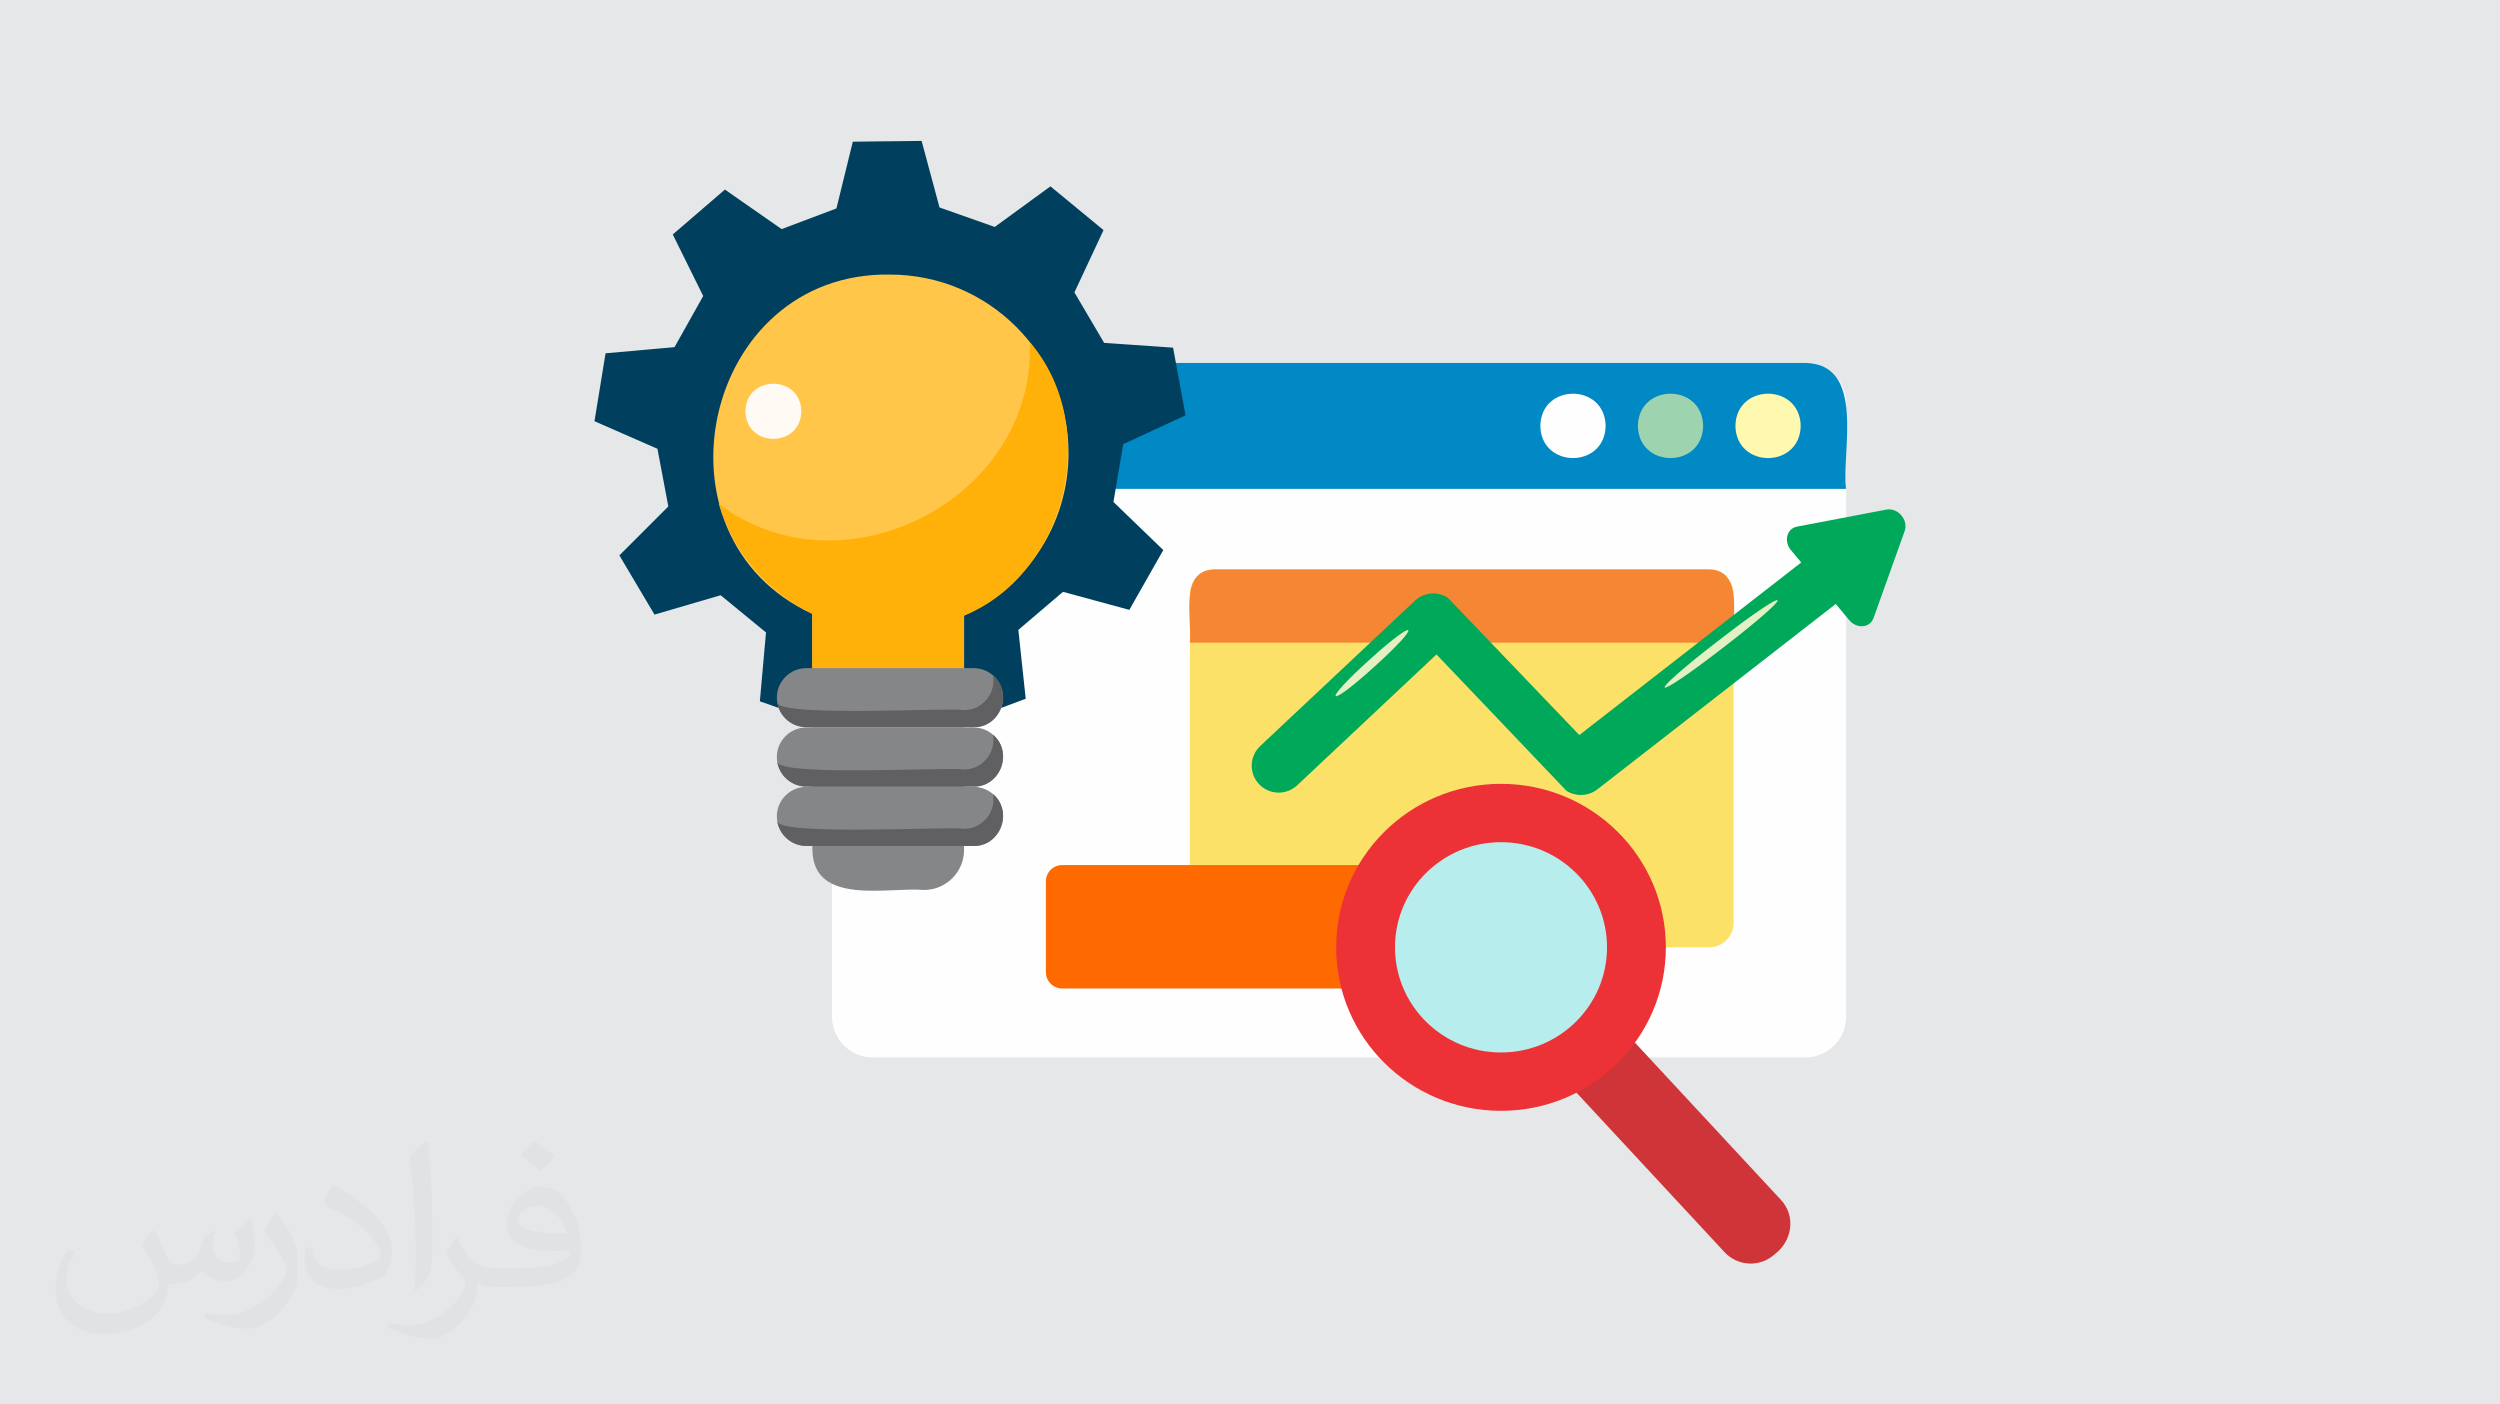
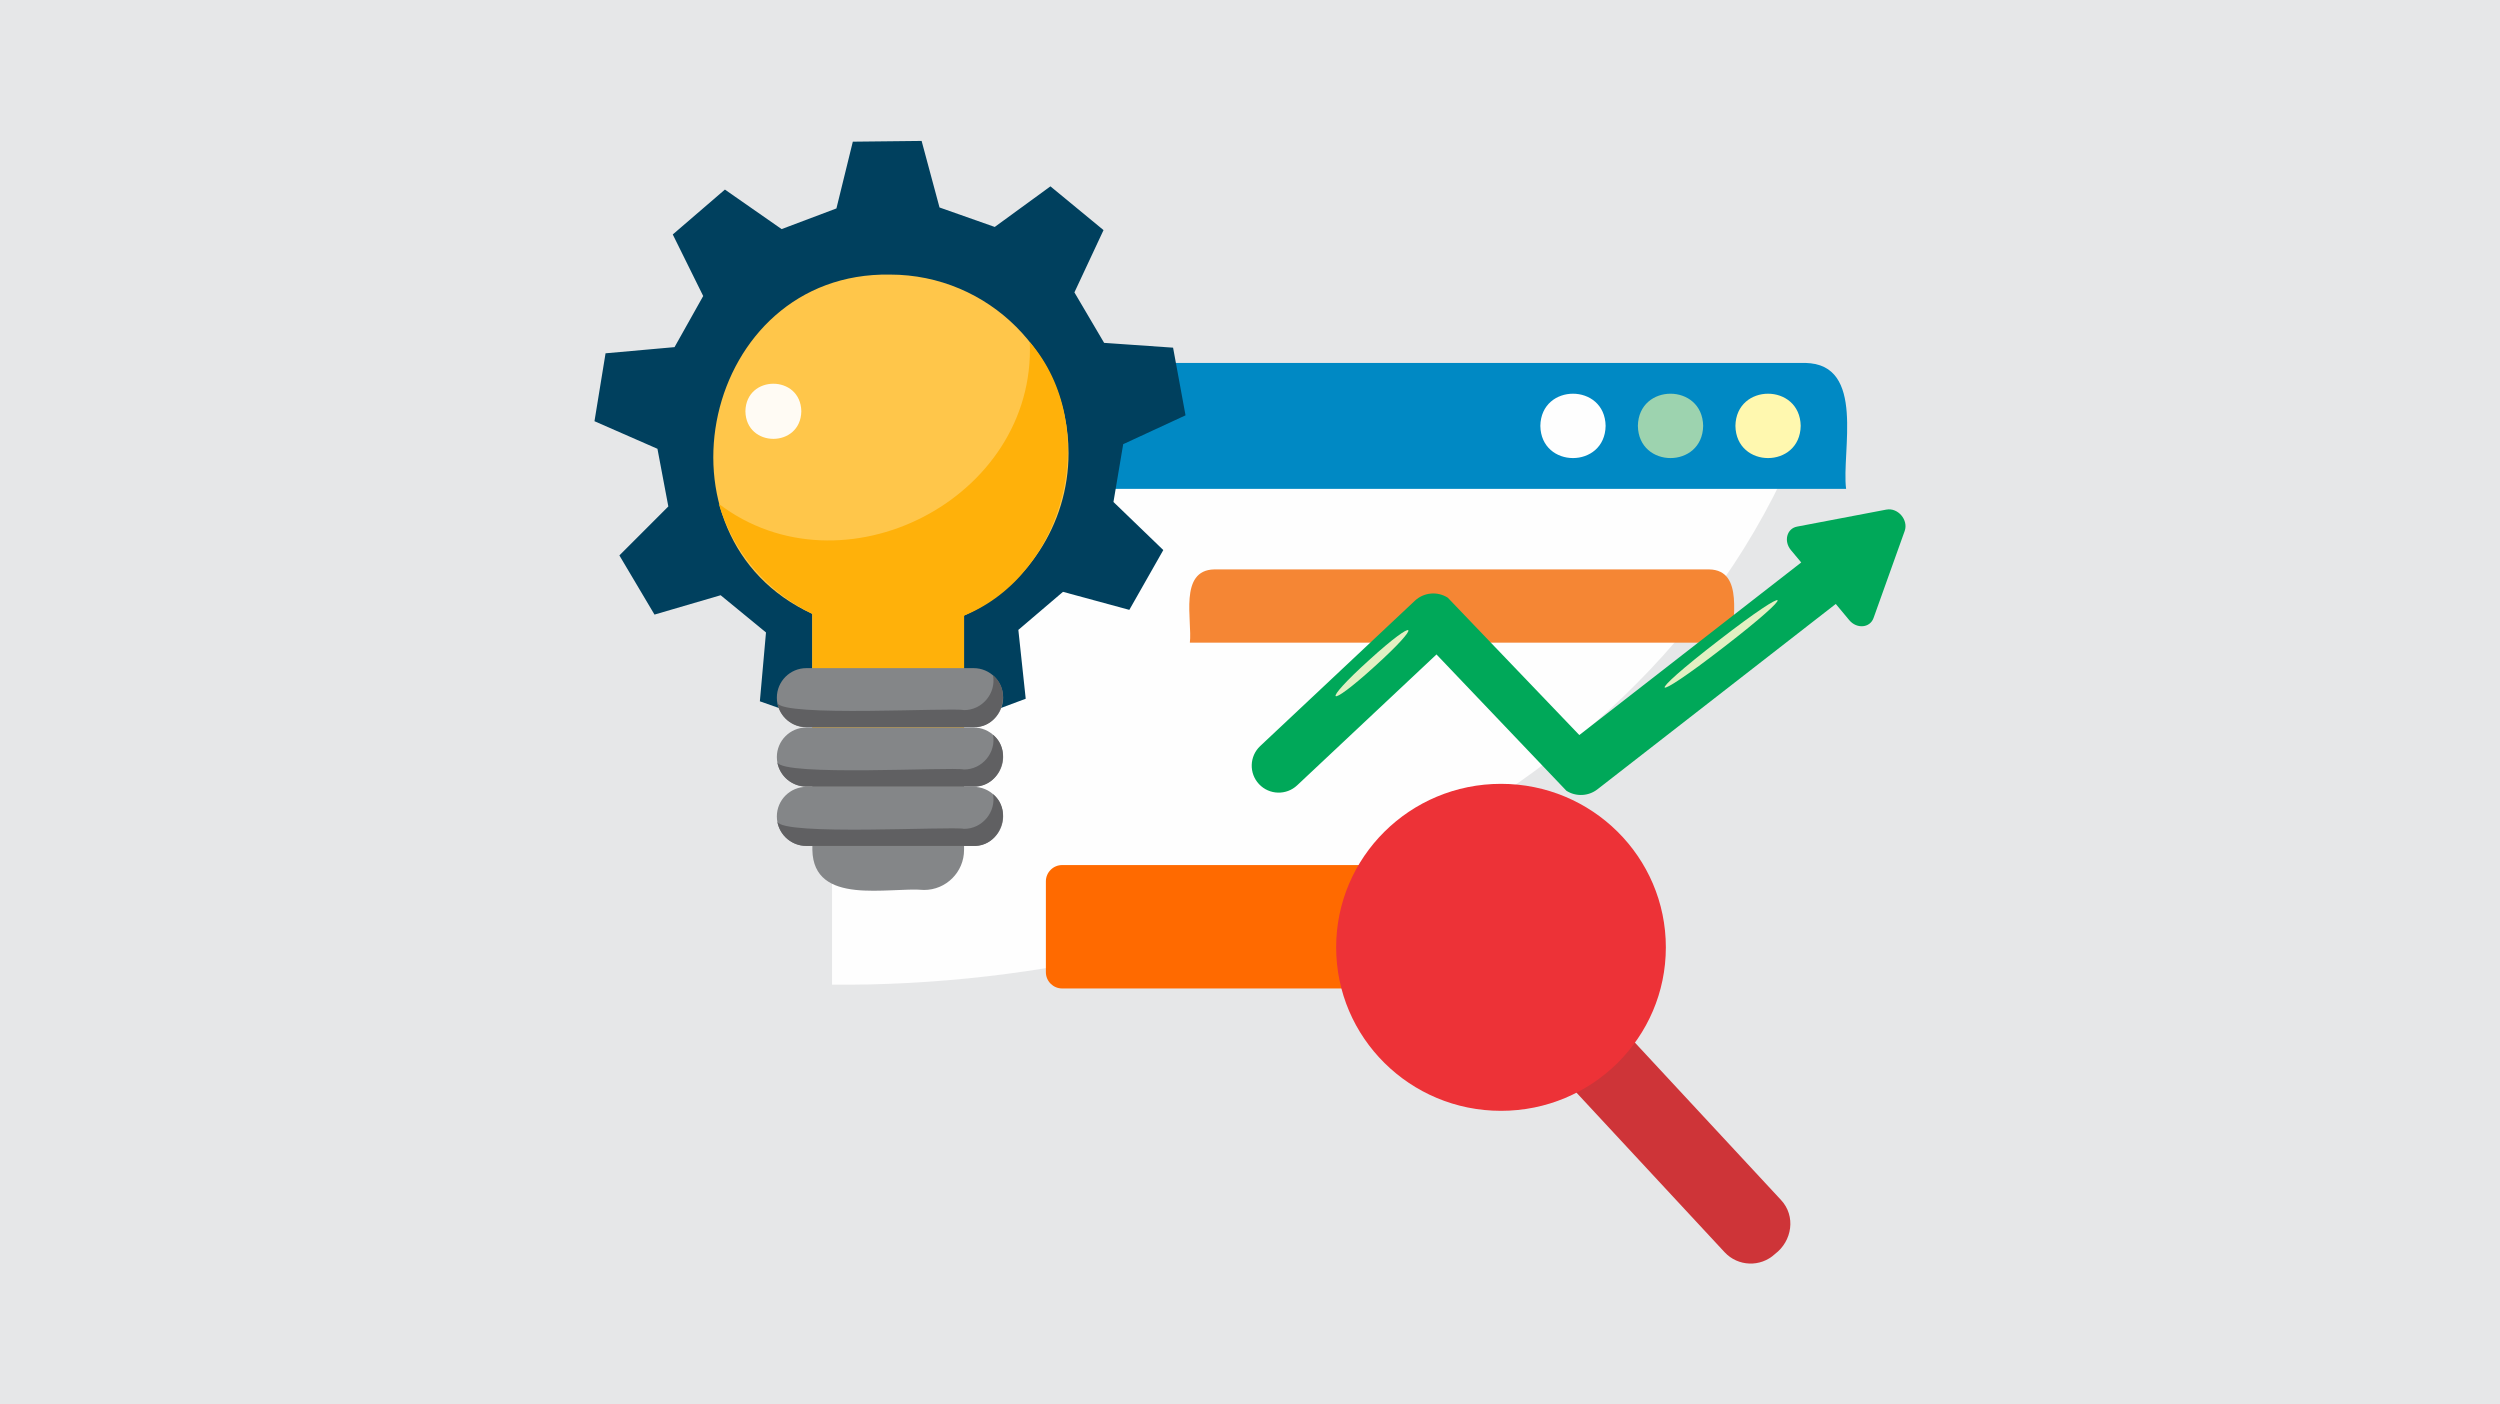
<svg xmlns="http://www.w3.org/2000/svg" xml:space="preserve" width="94.192mm" height="52.917mm" version="1.1" style="shape-rendering:geometricPrecision; text-rendering:geometricPrecision; image-rendering:optimizeQuality; fill-rule:evenodd; clip-rule:evenodd" viewBox="0 0 9404.92 5283.66">
  <defs>
    <style type="text/css">
   
    .fil23 {fill:#B7EDEC}
    .fil0 {fill:#E6E7E8}
    .fil22 {fill:#ED3237}
    .fil7 {fill:#00405E;fill-rule:nonzero}
    .fil4 {fill:#0089C4;fill-rule:nonzero}
    .fil18 {fill:#00A859;fill-rule:nonzero}
    .fil10 {fill:#2E0F07;fill-rule:nonzero}
    .fil15 {fill:#606062;fill-rule:nonzero}
    .fil11 {fill:#848688;fill-rule:nonzero}
    .fil5 {fill:#9DD3AF;fill-rule:nonzero}
    .fil21 {fill:#CE3438;fill-rule:nonzero}
    .fil19 {fill:#E2F0C2;fill-rule:nonzero}
    .fil17 {fill:#F58634;fill-rule:nonzero}
    .fil16 {fill:#FCE169;fill-rule:nonzero}
    .fil9 {fill:#FDED99;fill-rule:nonzero}
    .fil8 {fill:#FEF6CC;fill-rule:nonzero}
    .fil3 {fill:#FEFEFE;fill-rule:nonzero}
    .fil20 {fill:#FF6A00;fill-rule:nonzero}
    .fil14 {fill:#FFB10A;fill-rule:nonzero}
    .fil12 {fill:#FFC64A;fill-rule:nonzero}
    .fil6 {fill:#FFF8AF;fill-rule:nonzero}
    .fil13 {fill:#FFFBF4;fill-rule:nonzero}
    .fil1 {fill:#2B2A29;fill-opacity:0}
    .fil2 {fill:#373435;fill-opacity:0.031}
   
  </style>
  </defs>
  <g id="Layer_x0020_1">
    <polygon class="fil0" points="-0,0 9404.92,0 9404.92,5283.66 -0,5283.66 " />
    <path class="fil1" d="M302.33 5283.66l-34.17 0 -11.8 0 -52.85 0 -55.68 0 -47.53 0 -0.03 0 -0.01 0 -61.79 0 -38.48 0 0 -27.52 0 -24.27 0 -55.46 0 -2.49 0 -9.85 0 -41.95 0 -0.78 0 -22.55 0 -28.02 0 -4.59 0 -0.01 0 -0.69 0 -9.35 0 -46.18 0 -33.75 0 -20.05 0 -13.52 0 -1.43 0 -12.85 0 -46.62 0 -0.71 0 -9.99 0 -0.01 0 -11.43 0 -39.76 0 -4.87 0 -6.3 0 -57.2 0 -14.48 0 -4.8 0 -5.05 0 -44.85 0 -0.79 0 -7.53 0 -2.67 0 -0.05 0 -41.07 0 -20.12 0 -1.09 0 -2.22 0 -0.01 0 -13.17 0 -63.38 0 -2.39 0 -0.01 0 -43.85 0 -0.03 0 -1.14 0 -0.76 0 -5.85 0 -4.64 0 -0.03 0 -5.62 0 -6.95 0 -1.35 0 -7.68 0 -12.95 0 -27.68 0 -5.95 0 -0.05 0 -9.71 0 -65.08 0 -0.04 0 -0.45 0 -0.01 0 -0.46 0 -0.07 0 -8.03 0 -0.94 0 -15.1 0 -31.32 0 -18.63 0 -15.48 0 -0.01 0 -17.94 0 -20.15 0 -0.03 0 -9.99 0 -7.63 0 -20.64 0 -74.12 0 -5.91 0 -1.07 0 -0.16 0 -0.04 0 -12.34 0 -18.56 0 -16 0 -47.29 0 -88.71 0 -17.99 0 -0.01 0 -7.72 0 -9.9 0 -39.95 0 -0.02 0 -15.09 0 -30.65 0 -6.95 0 -50.5 0 -7.92 0 -31.29 0 -57.61 0 -19.94 0 -1.58 0 -0.11 0 -17.65 0 -30.56 0 -40.87 0 -60.08 0 -23.22 0 -6.75 0 -0.04 0 -137.99 0 -2.38 0 -8.11 0 -0.03 0 -0.01 0 -72.69 0 -15.36 0 -13.81 0 -4.26 0 -30.21 0 -0.01 0 -8.02 0 -2.72 0 -20.26 0 -21.39 0 -14.36 0 -0.02 0 -17.52 0 -0.02 0 -1.53 0 -41.9 0 -14.78 0 -14.21 0 -29.06 0 -47.2 0 -61.12 0 -16.31 0 -4 0 -0.03 0 -17.13 0 -0.53 0 -15.83 0 -20.92 0 -51.75 0 -58.65 0 -107.08 0 -17.19 0 -55.08 0 -197.52 0 -18.31 0 -56.92 2727.12 -1491.61 -18.31 15.77 -15.9 13.67 -13.81 11.9 -12.09 10.4 -10.7 9.22 -9.68 8.32 -8.98 7.73 -8.63 7.43 -8.63 7.44 -8.98 7.73 -9.68 8.32 -10.7 9.22 -12.09 10.4 -13.81 11.9 -15.9 13.67 -18.31 15.77 7.71 15.6 669.65 -364.64 -61.69 251.14 -524.51 282.27 23.34 47.21 -8.28 14.76 -7.66 13.66 -7.14 12.73 -6.7 11.93 -6.34 11.31 -6.08 10.84 -5.91 10.53 -5.82 10.36 -5.81 10.37 -5.91 10.53 -6.08 10.84 -6.34 11.31 -6.7 11.93 -7.14 12.73 -7.66 13.66 -8.28 14.76 -280.02 149.07 -0.31 1.88 -1.84 11.23 -1.91 11.69 -2.05 12.59 -2.28 13.94 -2.58 15.75 -0.3 1.82 808.4 -428.85 -49.39 26.72 -46.13 30.76 -42.82 34.47 -39.42 37.88 -35.98 40.96 -26.73 36.02 1137.44 -600.74 -209.53 152.72 -520.02 274.03 36.96 -8.84 68.42 -8.65 64.98 -0.66 61.43 6.8 57.75 13.74 53.98 20.13 50.06 26.01 46.05 31.35 41.91 36.17 37.66 40.45 33.3 44.21 4.26 7.02 95.06 -48.72 0.03 0 0.02 0.01 0.08 54.75 -4.14 53.36 -8.2 51.89 -10.85 45.32 10.92 40.21 9.72 55.07 4.65 55.66 -0.53 55.71 -5.82 55.24 -11.24 54.24 -9.81 30.83 37.99 0 338.63 -168.15 234.49 -108.49 -557.36 276.63 1238.49 0 711.3 -340.95 20.57 -9.46 21.96 -5.67 22.65 -1.89 22.66 1.89 21.95 5.68 20.57 9.46 18.47 13.24 15.7 17.01 12.21 20.81 8.05 24.57 1.15 10.25 180.99 -85.9 20.57 -9.46 21.96 -5.67 22.65 -1.89 22.66 1.89 21.96 5.68 20.56 9.46 18.48 13.24 15.7 17.01 12.22 20.81 8.05 24.57 1.07 9.48 181.11 -85.12 20.57 -9.46 21.95 -5.67 22.66 -1.89 22.65 1.89 21.96 5.68 20.56 9.46 18.48 13.24 15.7 17.01 12.22 20.81 8.05 24.57 3.18 28.37 -3.19 28.38 -8.05 24.59 -12.22 20.81 -15.7 17.02 -18.47 13.24 -287.14 132.9 515.56 0 -663.54 302.95 122.01 0 343.7 -156.41 -10.56 7.66 -7.79 10.15 -4.83 12.01 -1.73 13.24 1.56 13.83 4.99 13.79 8.6 13.12 38.77 46.49 -252.73 196.57 -0.15 5.12 -0.55 12.17 159.29 -71.46 -11.74 5.39 -18.25 10.67 -24.7 16.04 -31.1 21.47 -37.44 26.98 -37.01 27.58 0 50.65 0.04 0.58 -0.04 0.02 0 25.54 384.33 -171.27 50.67 60.89 11.5 10.94 12.83 7.43 13.48 3.95 13.47 0.55 12.76 -2.8 -499.04 220.66 0 898.52 -1.87 18.42 -5.36 17.18 -8.48 15.57 -11.22 13.59 -13.58 11.21 -15.58 8.48 -929.55 387.25 10.93 3.09 19.29 4.41 19.64 3.48 19.96 2.51 20.26 1.53 20.52 0.52 20.52 -0.52 20.26 -1.53 19.96 -2.51 19.64 -3.48 19.29 -4.41 18.92 -5.33 18.53 -6.22 18.11 -7.08 -119.96 49.66 125.03 0 285.77 -117.91 -127.03 117.91 826.42 0 15.63 -0.79 15.17 -2.32 14.65 -3.77 14.04 -5.14 -768.67 308.66 404.76 436.01 9.84 9.58 10.54 8.38 11.15 7.17 11.68 5.97 12.11 4.75 12.44 3.53 12.67 2.32 12.82 1.1 12.86 -0.14 12.82 -1.36 12.66 -2.6 12.43 -3.83 -1404.4 538.18 -225.71 0 -1431.52 0 -27.01 0 -484.18 0 -172.96 0 -243.4 0 -114.29 0 -208.21 0 -39.65 0 -87.35 0 -2.72 0 -713.66 0 -178.13 0 -571.22 0 -0.06 0 -96.1 0 -59.01 0 -179.6 0 -57.39 0 -32.89 0zm3717.45 -3579.1l0 0z" />
-     <path class="fil2" d="M578.49 4627.69c17.95,27.21 29.6,53.36 40.96,82.43 8.45,16.91 12.93,48.09 52.57,48.09 11.61,0 28.28,-3.42 43.06,-11.61 16.63,-8.73 29.32,-21.94 35.94,-42l15.85 -53.36 38.57 -19.02 2.64 2.64c-5.27,20.09 -6.59,39.36 -6.59,54.43 0,44.63 38.57,61.56 69.22,61.56 17.95,0 34.09,-8.73 34.09,-25.11 0,-21.13 -8.98,-57.06 -20.62,-89.29 17.95,-17.95 35.94,-35.94 56.53,-50.47l3.17 1.6c8.98,38.04 14,75.56 14,100.66 0,24.57 -10.83,51.79 -19.81,69.49 -18.49,34.87 -51.25,62.62 -90.87,62.62 -30.1,0 -63.65,-15.07 -86.66,-43.06l-1.32 0c-21.66,26.96 -55.22,51.25 -108.86,51.25l-16.63 0c-2.64,35.41 -10.29,60.49 -21.94,82.95 -31.95,62.34 -126.81,106.47 -216.1,106.47 -124.17,0 -186.51,-71.59 -186.51,-166.96 0,-58.91 19.27,-113.6 48.88,-152.42l24.29 10.04c-18.49,35.41 -30.91,68.68 -30.91,101.45 0,89.29 72.66,131.83 156.4,131.83 77.68,0 173.83,-49.41 191.28,-106.72 -6.59,-62.62 -30.1,-91.93 -66.04,-148.99 10.83,-19.02 24.83,-38.04 42.28,-58.38l3.17 0 0 0 0 0 -0.02 -0.09zm1432.13 -336.04c26.15,16.39 51.79,35.66 76.87,57.85 -14,19.81 -31.45,37.79 -53.11,53.64 -25.11,-20.34 -50.19,-37.79 -75.84,-56.27 17.42,-19.55 34.62,-38.29 52.04,-55.22l0 0 0 0 0 0 0 0 0 0 0.03 0zm13.47 244.11c-42.28,0 -76.87,27.75 -76.87,48.34 0,44.13 84.53,57.85 185.72,57.31 -12.68,-51.79 -57.06,-105.68 -108.86,-105.68l0.01 0.03zm-94.86 236.19c54.96,0 103.04,-1.6 139.74,-10.83 40.96,-10.29 75.56,-30.91 75.56,-45.17 0,-3.7 0,-8.19 -1.32,-11.89 -22.98,2.11 -49.41,2.11 -72.38,2.11 -74.49,0 -131.55,-16.91 -154.02,-58.66 -5.55,-11.61 -9.51,-24.57 -9.51,-39.36 0,-40.43 17.42,-79.79 48.09,-107 25.61,-22.45 53.89,-36.44 82.67,-36.44 52.04,0 93.51,41.75 122.57,107.54 15.85,35.94 26.68,77.4 26.68,129.72 0,34.87 -9.51,64.19 -31.17,85.85 -40.43,39.11 -114.92,53.89 -229.04,53.89l-51.79 0 0 0 -13.47 0c-28.28,0 -48.62,-5.02 -64.72,-17.42l-2.64 0c0.79,6.59 1.32,12.93 1.32,19.02 0,25.61 -8.45,58.38 -25.61,84.53 -50.72,75.3 -105.68,108.04 -153.24,108.04 -48.09,0 -107,-18.49 -160.11,-42.54l9.51 -18.49c17.17,7.13 40.96,11.89 73.7,11.89 85.85,0 198.66,-82.43 212.66,-163 -3.17,-6.59 -8.98,-15.32 -17.17,-24.57 -25.11,-29.85 -40.96,-54.68 -55.75,-80.83 12.68,-25.11 24.29,-45.17 35.13,-63.4l4.49 -0.53c36.72,74.77 69.99,117.55 144.23,117.55l11.61 0 0 0 53.89 0 0 0 0 0 0 0 0 0 0 0 0.09 0.01zm-371.98 79c6.34,-34.34 6.87,-72.91 6.87,-108.86l0 -53.36c0,-99.6 -12.68,-244.36 -22.98,-338.68 17.95,-19.27 43.06,-42 62.87,-57.31l5.81 1.6c13.47,118.62 16.63,256 16.63,383.06 0,33.3 -1.32,65.79 -4.49,89.55 -1.85,30.1 -19.27,52.83 -56.53,87.7l-8.19 -3.7zm-382.8 -157.19c1.85,46.77 24.83,83.49 105.15,83.49 49.93,0 92.19,-12.93 138.96,-35.13 8.45,-3.7 12.93,-8.73 12.93,-12.93 0,-29.32 -22.45,-68.15 -60.23,-103.55 -36.72,-33.3 -85.34,-62.62 -130.76,-82.18 -15.6,-6.59 -20.62,-13.47 -20.62,-20.09 0,-13.47 17.95,-41.75 32.77,-62.09l5.02 -0.53c52.04,27.21 110.17,67.64 153.24,112.53 39.11,41.47 63.4,83.49 63.4,129.19 0,33.81 -10.29,65.51 -26.96,95.11 -57.06,28.79 -117.83,50.72 -178.06,50.72 -73.17,0 -123.1,-34.34 -123.1,-114.92 0,-8.73 0,-22.19 3.17,-39.64l25.11 0 0 0 0 0 0 0 0 0 0 0 -0.02 0zm-132.37 -132.9l45.45 73.45c16.63,27.21 32.23,56.81 32.23,103.55l0 59.7c0,48.34 -30.91,100.13 -80.83,151.38 -39.11,34.62 -73.7,49.41 -105.68,49.41 -47.55,0 -101.98,-14.79 -164.85,-41.75l7.13 -18.49c19.81,5.27 42.79,9.77 71.06,9.77 90.36,-0.53 182.8,-66.57 225.08,-147.15 5.02,-9.26 6.87,-17.95 6.87,-24.04 0,-9.26 -5.02,-19.55 -8.98,-28.79 -22.98,-43.31 -48.62,-82.95 -76.87,-119.68 14.79,-23.25 29.6,-45.7 45.7,-67.9l3.7 0.53 0 0 0 0 0 0 0 0 0 0 -0.02 0.01z" />
    <g id="_2762734530448">
-       <path class="fil3" d="M6792.19 3977.97l-3509.35 0c-84.38,0 -152.78,-68.46 -152.78,-152.81l0 -2307.11c0,-84.38 68.42,-152.79 152.78,-152.79l3509.35 0c84.41,0 152.81,68.38 152.81,152.79l0 2307.11c0,84.33 -68.42,152.81 -152.81,152.81z" />
      <path class="fil3" d="M3282.84 1365.26c-84.38,0 -152.78,68.38 -152.78,152.78l0 2186.32c1535.9,12.75 3276.17,-743.95 3733.86,-2321.28 -21.38,-11.37 -45.8,-17.84 -71.73,-17.84l-3509.35 0 0 0.02 0 0z" />
      <path class="fil4" d="M6944.98 1839.12l-3814.94 0c17.84,-139.97 -74.64,-469.47 152.79,-473.85 0,0 3509.35,0 3509.35,0 227.64,4.64 134.92,333.37 152.8,473.85l0.01 0z" />
      <path class="fil3" d="M6040.3 1602.17c-2.77,161.43 -242.84,161.43 -245.58,0 2.77,-161.4 242.86,-161.35 245.58,0z" />
      <path class="fil5" d="M6407.23 1602.17c-2.77,161.43 -242.88,161.43 -245.59,0 2.74,-161.4 242.83,-161.35 245.59,0z" />
      <path class="fil6" d="M6774.17 1602.17c-2.76,161.43 -242.83,161.43 -245.59,0 2.77,-161.4 242.84,-161.35 245.59,0z" />
      <path class="fil7" d="M3172.36 2138.19c-639.67,-237.99 -301.91,-1195.28 345.42,-979.23 639.68,237.99 301.92,1195.25 -345.42,979.23zm1076.07 156.21c68.29,-120.22 59.58,-104.89 127.86,-225.11l-187.5 -180.86c15.6,-92.66 21.05,-124.81 36.63,-217.47l234.49 -108.49c-24.98,-135.87 -21.84,-118.7 -46.84,-254.56l-259.4 -18.06c-47.59,-80.85 -64.19,-109 -111.77,-189.9l109.53 -234.27c-106.59,-87.82 -93.15,-76.77 -199.73,-164.61l-209.53 152.72 -207.73 -73.28 -67.36 -250.35c-138.12,1.47 -120.67,1.29 -258.8,2.83l-61.69 251.14c-87.77,33.12 -118.38,44.68 -206.15,77.75l-213.34 -148.72c-104.73,90.14 -91.45,78.73 -196.18,168.87l114.51 231.58c-45.94,81.92 -61.91,110.36 -107.85,192.28l-259.5 23.21c-22.24,136.42 -19.41,119.05 -41.68,255.48l236.89 103.75c17.46,92.4 23.48,124.42 40.94,216.85l-184.12 184.26c70.54,118.93 61.53,103.71 132.09,222.63l248.81 -72.87c72.77,59.71 97.89,80.37 170.63,140.09l-23.06 258.97c130.45,46.01 113.72,40.17 244.17,86.13l144.58 -216.12c94.12,-0.83 126.67,-1.14 220.77,-2.02l148.08 212.88c129.53,-48.34 112.96,-42.16 242.52,-90.49l-27.71 -259.05c71.56,-61.05 96.35,-82.13 167.92,-143.13l249.54 67.84 0 0.09 -0.05 0.01z" />
      <path class="fil8" d="M3263.93 1878.64c-300.39,-112.04 -141.89,-561.26 162.28,-460.05 300.37,112.03 141.87,561.26 -162.28,460.05zm253.84 -719.64c-647.44,-216.02 -985.04,741.33 -345.38,979.2 647.43,216.02 984.98,-741.33 345.38,-979.2z" />
      <path class="fil9" d="M3834.02 1474.18c-59.24,127.43 -156.99,227.14 -274.14,289.98 -67.54,133.11 -257.85,171.17 -371.79,71.1 -132.61,-14.32 -268.27,-78.24 -362.01,-168.82 64.47,788.45 1237.77,567.87 1007.94,-192.21l0 -0.05z" />
      <path class="fil10" d="M3345.11 1424.5c-248.57,0 -309.5,352.37 -74.56,435.38 334.26,96.69 421.1,-415.73 74.56,-435.38zm-0.31 487.86c-408.47,-23.65 -304.62,-626.73 88,-512.51 278.15,100.5 204.27,511.59 -88,512.51zm-0.12 -763.34c-553.46,0.05 -689.12,785.65 -165.69,970.42 738.27,224.49 935.97,-937.04 165.69,-970.42zm-0.14 1038.61c-562.76,7.66 -743.88,-789.99 -232.11,-1025.28 816.11,-329.65 1104.94,974.63 232.11,1025.28z" />
      <path class="fil11" d="M3476.15 3348.02c-132.66,-12.03 -416.16,61.38 -420.04,-150.55l0 -1010.05 570.64 0 0 1010.05c0,83.15 -67.42,150.55 -150.59,150.55z" />
      <path class="fil12" d="M4019.78 1704.55c0,-370.87 -300.67,-671.58 -671.62,-671.58 -705.15,-11.68 -922.39,988.31 -292.07,1276.54l0 457.13 570.64 0 0 -450.81c231.89,-105.83 393.05,-339.73 393.05,-611.26l0 0 0 -0.01z" />
      <path class="fil13" d="M3014.55 1547.29c-2.38,138.27 -208.01,138.21 -210.36,-0.05 2.33,-138.26 208.01,-138.17 210.36,0.05z" />
      <path class="fil14" d="M3874.02 1286.85c24.1,590.98 -705.9,962.01 -1170,608.51 53.98,182.5 183.33,332.56 352.04,414.13l0 457.14 570.61 0 0 -450.82c383.42,-155.38 521.24,-711 247.31,-1028.97l0.03 0 0.02 0.01z" />
      <path class="fil11" d="M3662.81 2735.66l-629.28 0c-61.34,0 -111.03,-49.74 -111.03,-111.07l0 0c0,-61.37 49.69,-111.08 111.03,-111.08l629.28 0c61.33,0 111.03,49.69 111.03,111.08l0 0c0,61.28 -49.7,111.07 -111.03,111.07z" />
      <path class="fil15" d="M3735.68 2540.86c12.61,67.07 -40.97,131.23 -109.3,130.47 -46.27,-10.4 -685.58,27.31 -702.15,-27.27 9.21,52.03 54.63,91.56 109.3,91.56l629.28 0c100.32,3.62 149.66,-132.87 72.87,-194.81l0 0.04z" />
      <path class="fil11" d="M3662.81 2958.96l-629.28 0c-61.34,0 -111.03,-49.77 -111.03,-111.08l0 0c0,-61.28 49.69,-111.07 111.03,-111.07l629.28 0c61.33,0 111.03,49.74 111.03,111.07l0 0c0,61.29 -49.7,111.08 -111.03,111.08z" />
      <path class="fil15" d="M3735.68 2764.19c12.61,67.06 -40.97,131.2 -109.3,130.57 -46.27,-10.44 -685.58,27.26 -702.15,-27.32 9.21,52.03 54.63,91.57 109.3,91.57l629.28 0c100.32,3.61 149.66,-132.88 72.87,-194.81l0 -0.03 0 0.01z" />
      <path class="fil11" d="M3662.81 3182.32l-629.28 0c-61.34,0 -111.03,-49.7 -111.03,-111.08l0 0c0,-61.29 49.69,-111.08 111.03,-111.08l629.28 0c61.33,0 111.03,49.74 111.03,111.08l0 0c0,61.36 -49.7,111.08 -111.03,111.08z" />
      <path class="fil15" d="M3735.68 2987.51c12.61,67.07 -40.97,131.24 -109.3,130.57 -46.27,-10.44 -685.58,27.27 -702.15,-27.31 9.21,52.03 54.63,91.56 109.3,91.56l629.28 0c100.32,3.62 149.66,-132.82 72.87,-194.78l0 -0.05z" />
-       <path class="fil16" d="M6430.07 3563.83l-1862.2 0c-50.44,0 -91.69,-41.26 -91.69,-91.69l0 -1238.39c0,-50.43 41.25,-91.69 91.69,-91.69l1862.2 0c50.44,0 91.69,41.26 91.69,91.69l0 1238.39c0,50.43 -41.25,91.69 -91.69,91.69z" />
      <path class="fil17" d="M6521.76 2417.71l-2045.54 0c9.73,-82.79 -42.71,-272.8 91.68,-275.64l1862.21 0c134.3,2.88 81.99,192.79 91.69,275.64l-0.05 0 0.01 0z" />
      <path class="fil18" d="M7096.84 1917.01l-336.5 64.11c-38.51,7.36 -50.84,54.82 -22.96,88.34l38.77 46.49 -834.76 649.29 -494.89 -516.75c-39.11,-24.93 -90.17,-20.18 -123.94,11.58l-581.65 546.44c-40.83,38.33 -42.83,102.53 -4.5,143.36 38.42,40.9 102.66,42.78 143.41,4.48l524.17 -492.38 488.73 512.81c36.16,23.11 82.92,20.89 116.78,-5.42l896.58 -697.36 50.67 60.89c28.29,33.93 77.98,29.71 91.42,-7.88l117.18 -327.48c14.8,-41.33 -25.46,-88.6 -68.48,-80.44l-0.03 -0.08 -0.02 0z" />
      <path class="fil19" d="M5172.01 2506.56c-181.83,165.47 -203.82,141.3 -21.32,-23.53 181.83,-165.44 203.77,-141.3 21.32,23.53z" />
      <path class="fil19" d="M6484.52 2434.77c-282.83,219.24 -302.88,193.31 -19.41,-25.07 282.8,-219.16 302.88,-193.31 19.41,25.07z" />
      <path class="fil20" d="M6020.55 3718.58l-2024.86 0c-33.62,0 -61.12,-27.51 -61.12,-61.12l0 -342.02c0,-33.62 27.5,-61.12 61.12,-61.12l2024.86 0c33.62,0 61.15,27.5 61.15,61.12l0 342.02c0,33.61 -27.5,61.12 -61.15,61.12z" />
      <path class="fil21" d="M6677.16 4717.66c65.11,-48.68 79.67,-143.15 22.53,-203.82l-606.89 -653.78 -211.98 196.76 606.94 653.8c50.36,54.28 135.18,57.46 189.45,7.1l-0.05 -0.03 0 -0.03z" />
      <ellipse class="fil22" cx="5646.72" cy="3563.83" rx="620.16" ry="615.07" />
-       <ellipse class="fil23" cx="5646.72" cy="3563.83" rx="398.81" ry="395.55" />
    </g>
  </g>
</svg>